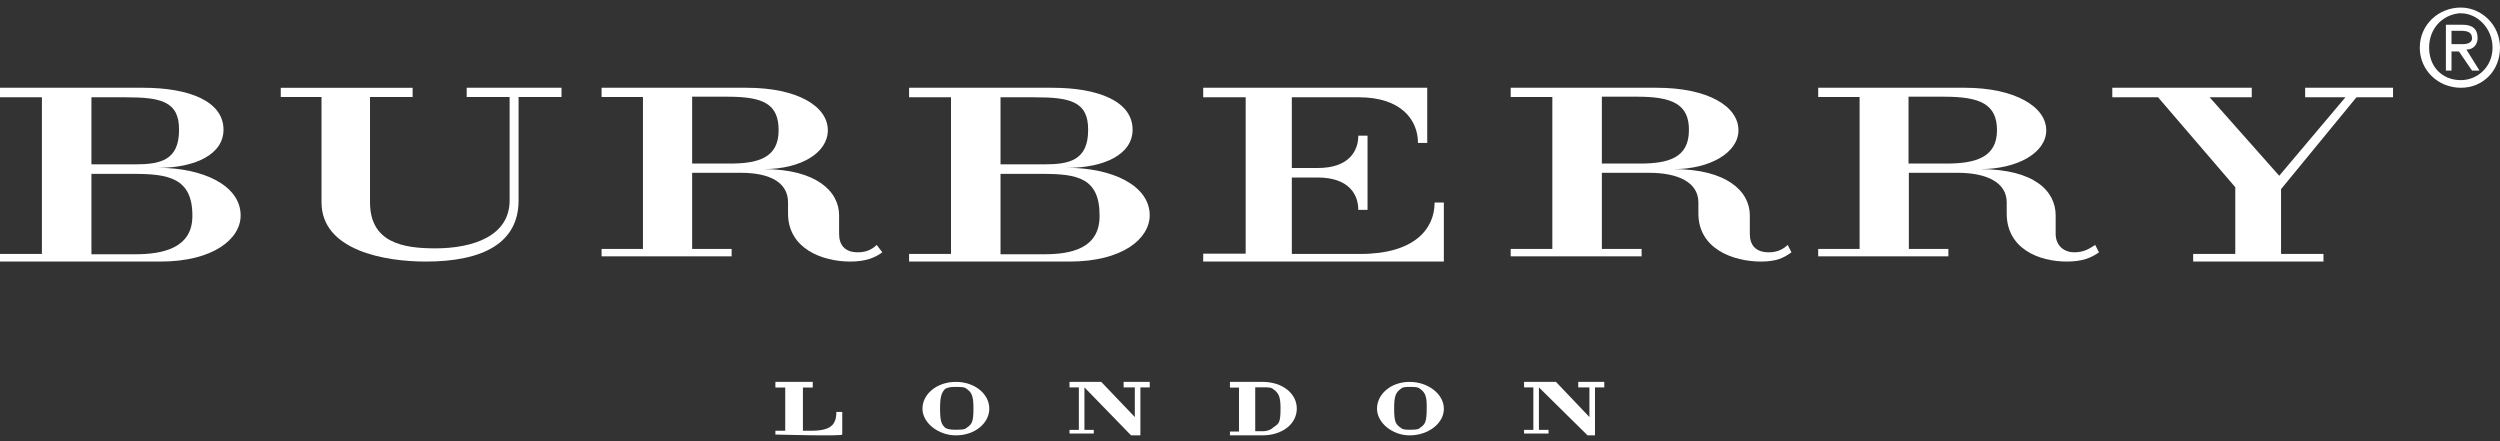
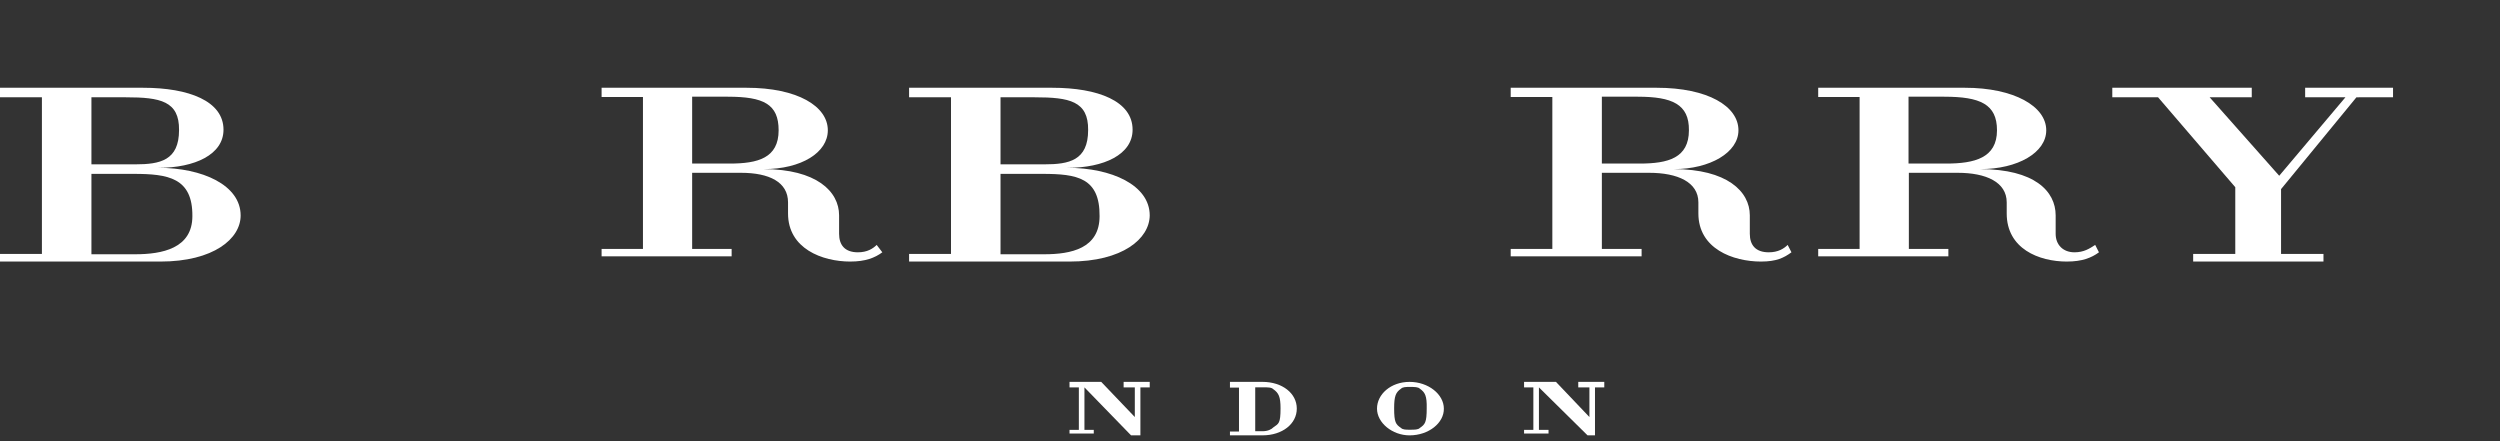
<svg xmlns="http://www.w3.org/2000/svg" height="33" viewBox="0 0 187 33" width="187">
  <rect x="0" y="0" width="187" height="33" fill="#333333" stroke="none" />
  <g fill="#fff" fill-rule="evenodd">
-     <path d="m58 32.502v-.281h.735v-3.234h-.735v-.422h2.794v.422h-.735v3.234h.588c1.471 0 1.912-.422 1.912-1.406h.441v1.688c.025.141-5 0-5 0z" />
-     <path d="m71.5 32.565c-1.316 0-2.5-.933-2.5-2 0-1.067 1.053-2 2.5-2s2.5.933 2.5 2c0 1.067-1.053 2-2.5 2zm.789-3.489c-.132-.133-.395-.133-.789-.133-.263 0-.526 0-.789.133-.263.267-.395.533-.395 1.467 0 1.067.132 1.2.395 1.467.263.133.526.133.789.133.395 0 .658 0 .789-.133.395-.267.526-.4.526-1.467 0-.933-.132-1.2-.526-1.467z" />
    <path d="m85.302 28.976v3.589h-.698l-3.488-3.589v3.177h.698v.274h-1.814v-.274h.698v-3.177h-.698v-.411h2.372l2.512 2.629v-2.217h-.837v-.411h1.953v.411z" />
    <path d="m105.436 32.565c-1.282 0-2.436-.933-2.436-2 0-1.067 1.026-2 2.436-2s2.564.933 2.564 2c.021 1.067-1.132 2-2.564 2zm.769-3.489c-.128-.133-.385-.133-.769-.133-.256 0-.513 0-.641.133-.385.267-.513.533-.513 1.467 0 1.067.128 1.2.513 1.467.128.133.385.133.641.133.385 0 .641 0 .769-.133.385-.267.513-.4.513-1.467.021-.933-.128-1.2-.513-1.467z" />
    <path d="m119.305 28.976v3.589h-.556l-3.637-3.589v3.177h.718v.274h-1.83v-.274h.695v-3.177h-.695v-.411h2.386l2.502 2.629v-2.217h-.834v-.411h1.946v.411z" />
    <path d="m94.432 32.565h-2.432v-.286h.676v-3.286h-.676v-.429h2.432c1.486 0 2.568.857 2.568 2 0 1.143-1.081 2-2.568 2zm.811-3.452c-.135-.143-.405-.143-.811-.143h-.541v3.286h.541c.405 0 .676-.143.811-.286.405-.286.541-.286.541-1.429 0-.857-.135-1.143-.541-1.429z" />
    <path d="m11.992 19.565h-11.992v-.57h3.135v-11.717h-3.135v-.713h10.71c3.42 0 6.008.998 6.008 3.137 0 1.854-2.137 2.852-4.868 2.852 3.277 0 6.15 1.283 6.15 3.565 0 1.735-2.018 3.446-6.008 3.446zm-2.565-12.287h-2.588v5.015h3.277c1.852 0 3.277-.285 3.277-2.567.024-2.163-1.401-2.448-3.966-2.448zm.57 5.728h-3.158v6.013h3.277c1.995 0 4.274-.428 4.274-2.852.024-2.876-1.828-3.161-4.393-3.161z" />
    <path d="m79.992 19.565h-11.992v-.57h3.135v-11.717h-3.135v-.713h10.71c3.42 0 6.008.998 6.008 3.137 0 1.854-2.137 2.852-4.868 2.852 3.277 0 6.15 1.283 6.15 3.565-.024 1.735-2.018 3.446-6.008 3.446zm-2.588-12.287h-2.565v5.015h3.277c1.852 0 3.277-.285 3.277-2.567.024-2.163-1.401-2.448-3.989-2.448zm.57 5.728h-3.135v6.013h3.277c1.995 0 4.132-.428 4.132-2.852.024-2.876-1.686-3.161-4.274-3.161z" />
-     <path d="m38.789 7.254v7.74c0 3.17-2.634 4.571-6.954 4.571-3.05 0-7.785-.827-7.785-4.433v-7.878h-3.05v-.689h9.865v.689h-3.188v7.878c0 3.032 2.495 3.445 4.875 3.445 2.911 0 5.568-.965 5.568-3.583v-7.74h-3.211v-.689h7.092v.689z" />
    <path d="m63.609 19.565c-2.109 0-4.664-.968-4.664-3.596v-.83c0-1.521-1.406-2.213-3.516-2.213h-3.656v5.693h2.953v.553h-9.727v-.553h3.094v-11.363h-3.094v-.691h10.852c3.797 0 6.07 1.383 6.07 3.181 0 1.66-1.969 2.904-4.805 2.904 3.938 0 5.648 1.66 5.648 3.457v1.383c0 .83.422 1.383 1.406 1.383.703 0 1.125-.277 1.406-.553l.422.553c-.562.415-1.266.691-2.391.691zm-9.164-12.332h-2.672v5.002h2.812c2.109 0 3.656-.415 3.656-2.489 0-1.959-1.125-2.512-3.797-2.512z" />
    <path d="m154.607 19.565c-2.112 0-4.505-.968-4.505-3.596v-.83c0-1.521-1.549-2.213-3.66-2.213h-3.66v5.693h2.956v.553h-9.737v-.553h3.097v-11.363h-3.097v-.691h10.981c3.66 0 6.077 1.383 6.077 3.181 0 1.66-2.112 2.904-4.951 2.904 4.083 0 5.655 1.66 5.655 3.457v1.383c0 .83.563 1.383 1.408 1.383.704 0 1.126-.277 1.549-.553l.282.553c-.563.415-1.267.691-2.393.691zm-9.174-12.332h-2.675v5.002h2.816c2.112 0 3.801-.415 3.801-2.489 0-1.959-1.267-2.512-3.942-2.512z" />
    <path d="m131.735 19.565c-2.124 0-4.696-.968-4.696-3.596v-.83c0-1.521-1.557-2.213-3.681-2.213h-3.539v5.693h2.973v.553h-9.792v-.553h3.115v-11.363h-3.115v-.691h10.925c3.822 0 6.111 1.383 6.111 3.181 0 1.66-2.124 2.904-4.837 2.904 3.964 0 5.687 1.66 5.687 3.457v1.383c0 .83.425 1.383 1.416 1.383.708 0 1.133-.277 1.416-.553l.283.553c-.566.415-1.133.691-2.265.691zm-9.226-12.332h-2.69v5.002h2.831c2.124 0 3.681-.415 3.681-2.489.024-1.959-1.274-2.512-3.822-2.512z" />
-     <path d="m90 19.541v-.569h3.176v-11.695h-3.176v-.712h16.757v4.128h-.691c0-1.708-1.243-3.416-4.419-3.416h-5.018v5.29h1.934c2.348 0 3.038-1.281 3.038-2.42h.691v5.551h-.691c0-1.139-.691-2.42-3.038-2.42h-1.934v5.717h5.133c4.005 0 5.547-1.85 5.547-3.843h.691v4.412h-18z" />
    <path d="m176.261 7.278-5.638 6.868v4.848h3.173v.57h-9.747v-.57h3.15v-4.991l-5.775-6.726h-3.424v-.713h10.432v.713h-3.15l5.204 5.87 4.953-5.87h-3.013v-.713h6.574v.713z" />
-     <path d="m184.07.565c-1.674 0-3.07 1.286-3.07 3 0 1.714 1.395 3 3.07 3 1.674 0 2.93-1.286 2.93-3 0-1.714-1.395-3-2.93-3zm-.14.429h.14c1.256 0 2.372 1.143 2.372 2.571s-1.116 2.429-2.372 2.429c-1.395 0-2.372-1-2.372-2.429s.977-2.429 2.233-2.571zm-.977.857v3.429h.419v-1.429h.558l.977 1.429h.558l-.977-1.571c.558 0 .837-.429.837-.857 0-.714-.419-1-1.116-1zm.419 1.452v-1h.698c.558 0 .837.143.837.571 0 .286-.279.429-.698.429z" />
  </g>
</svg>